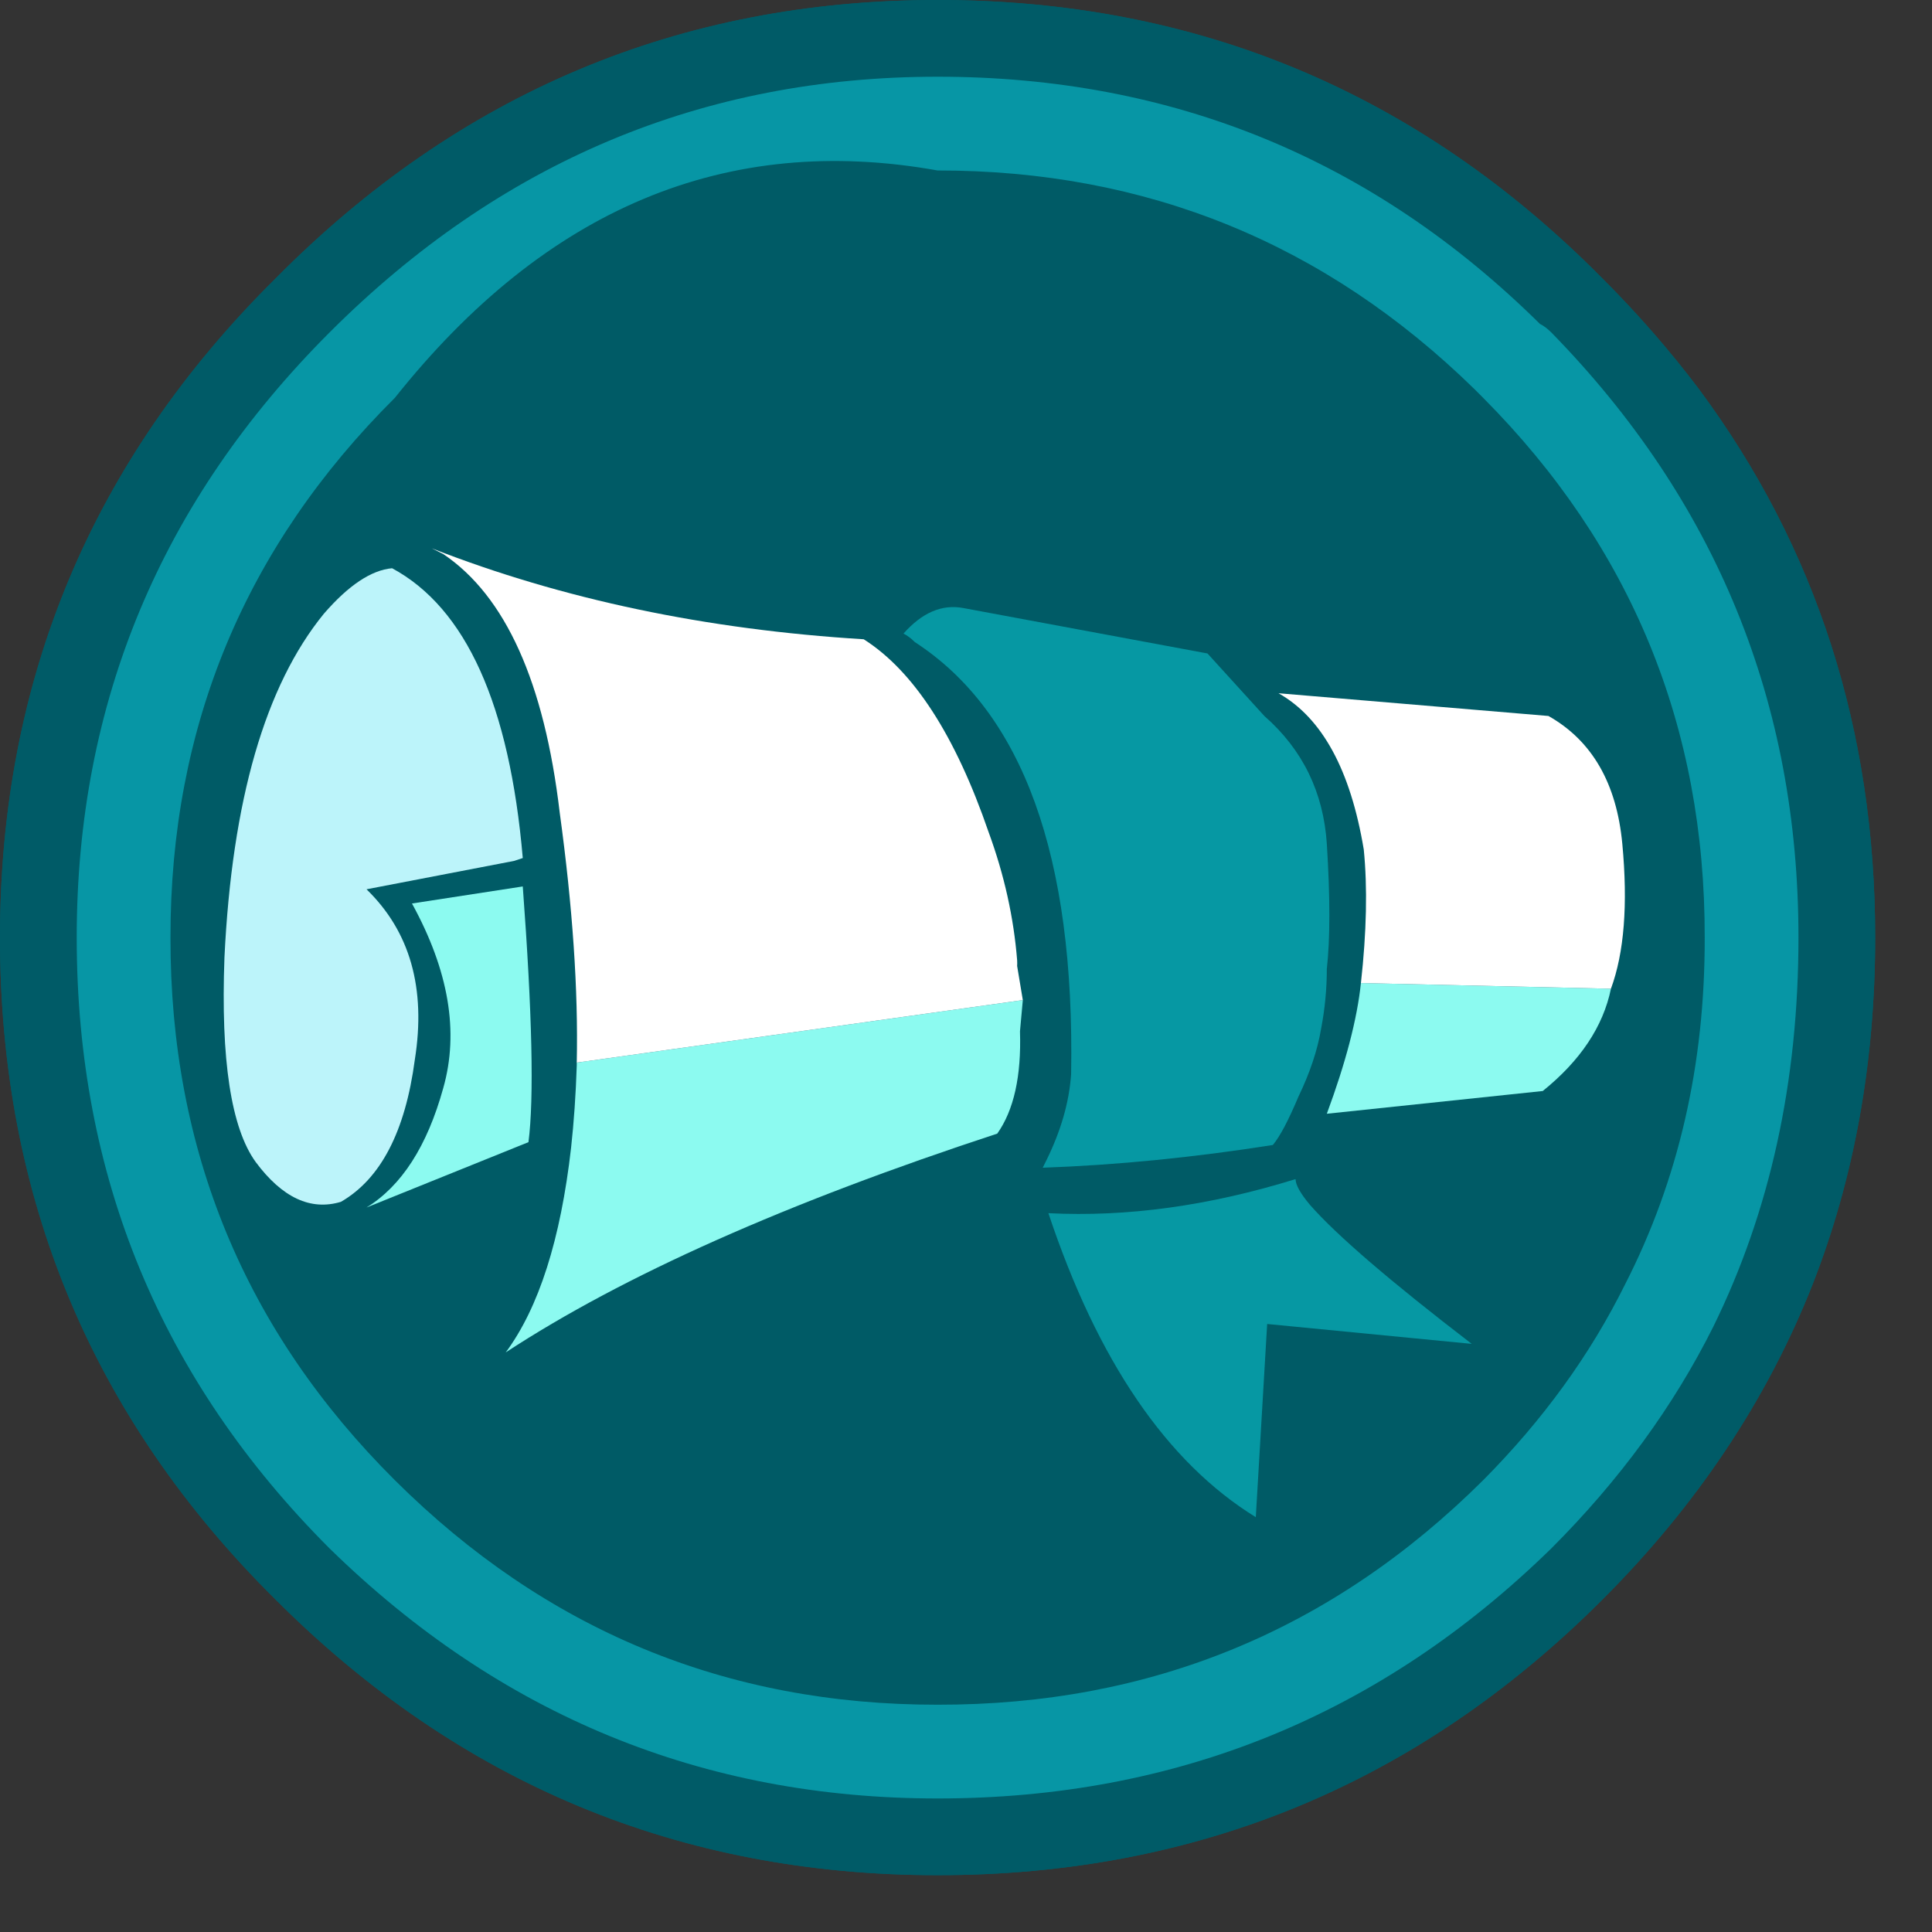
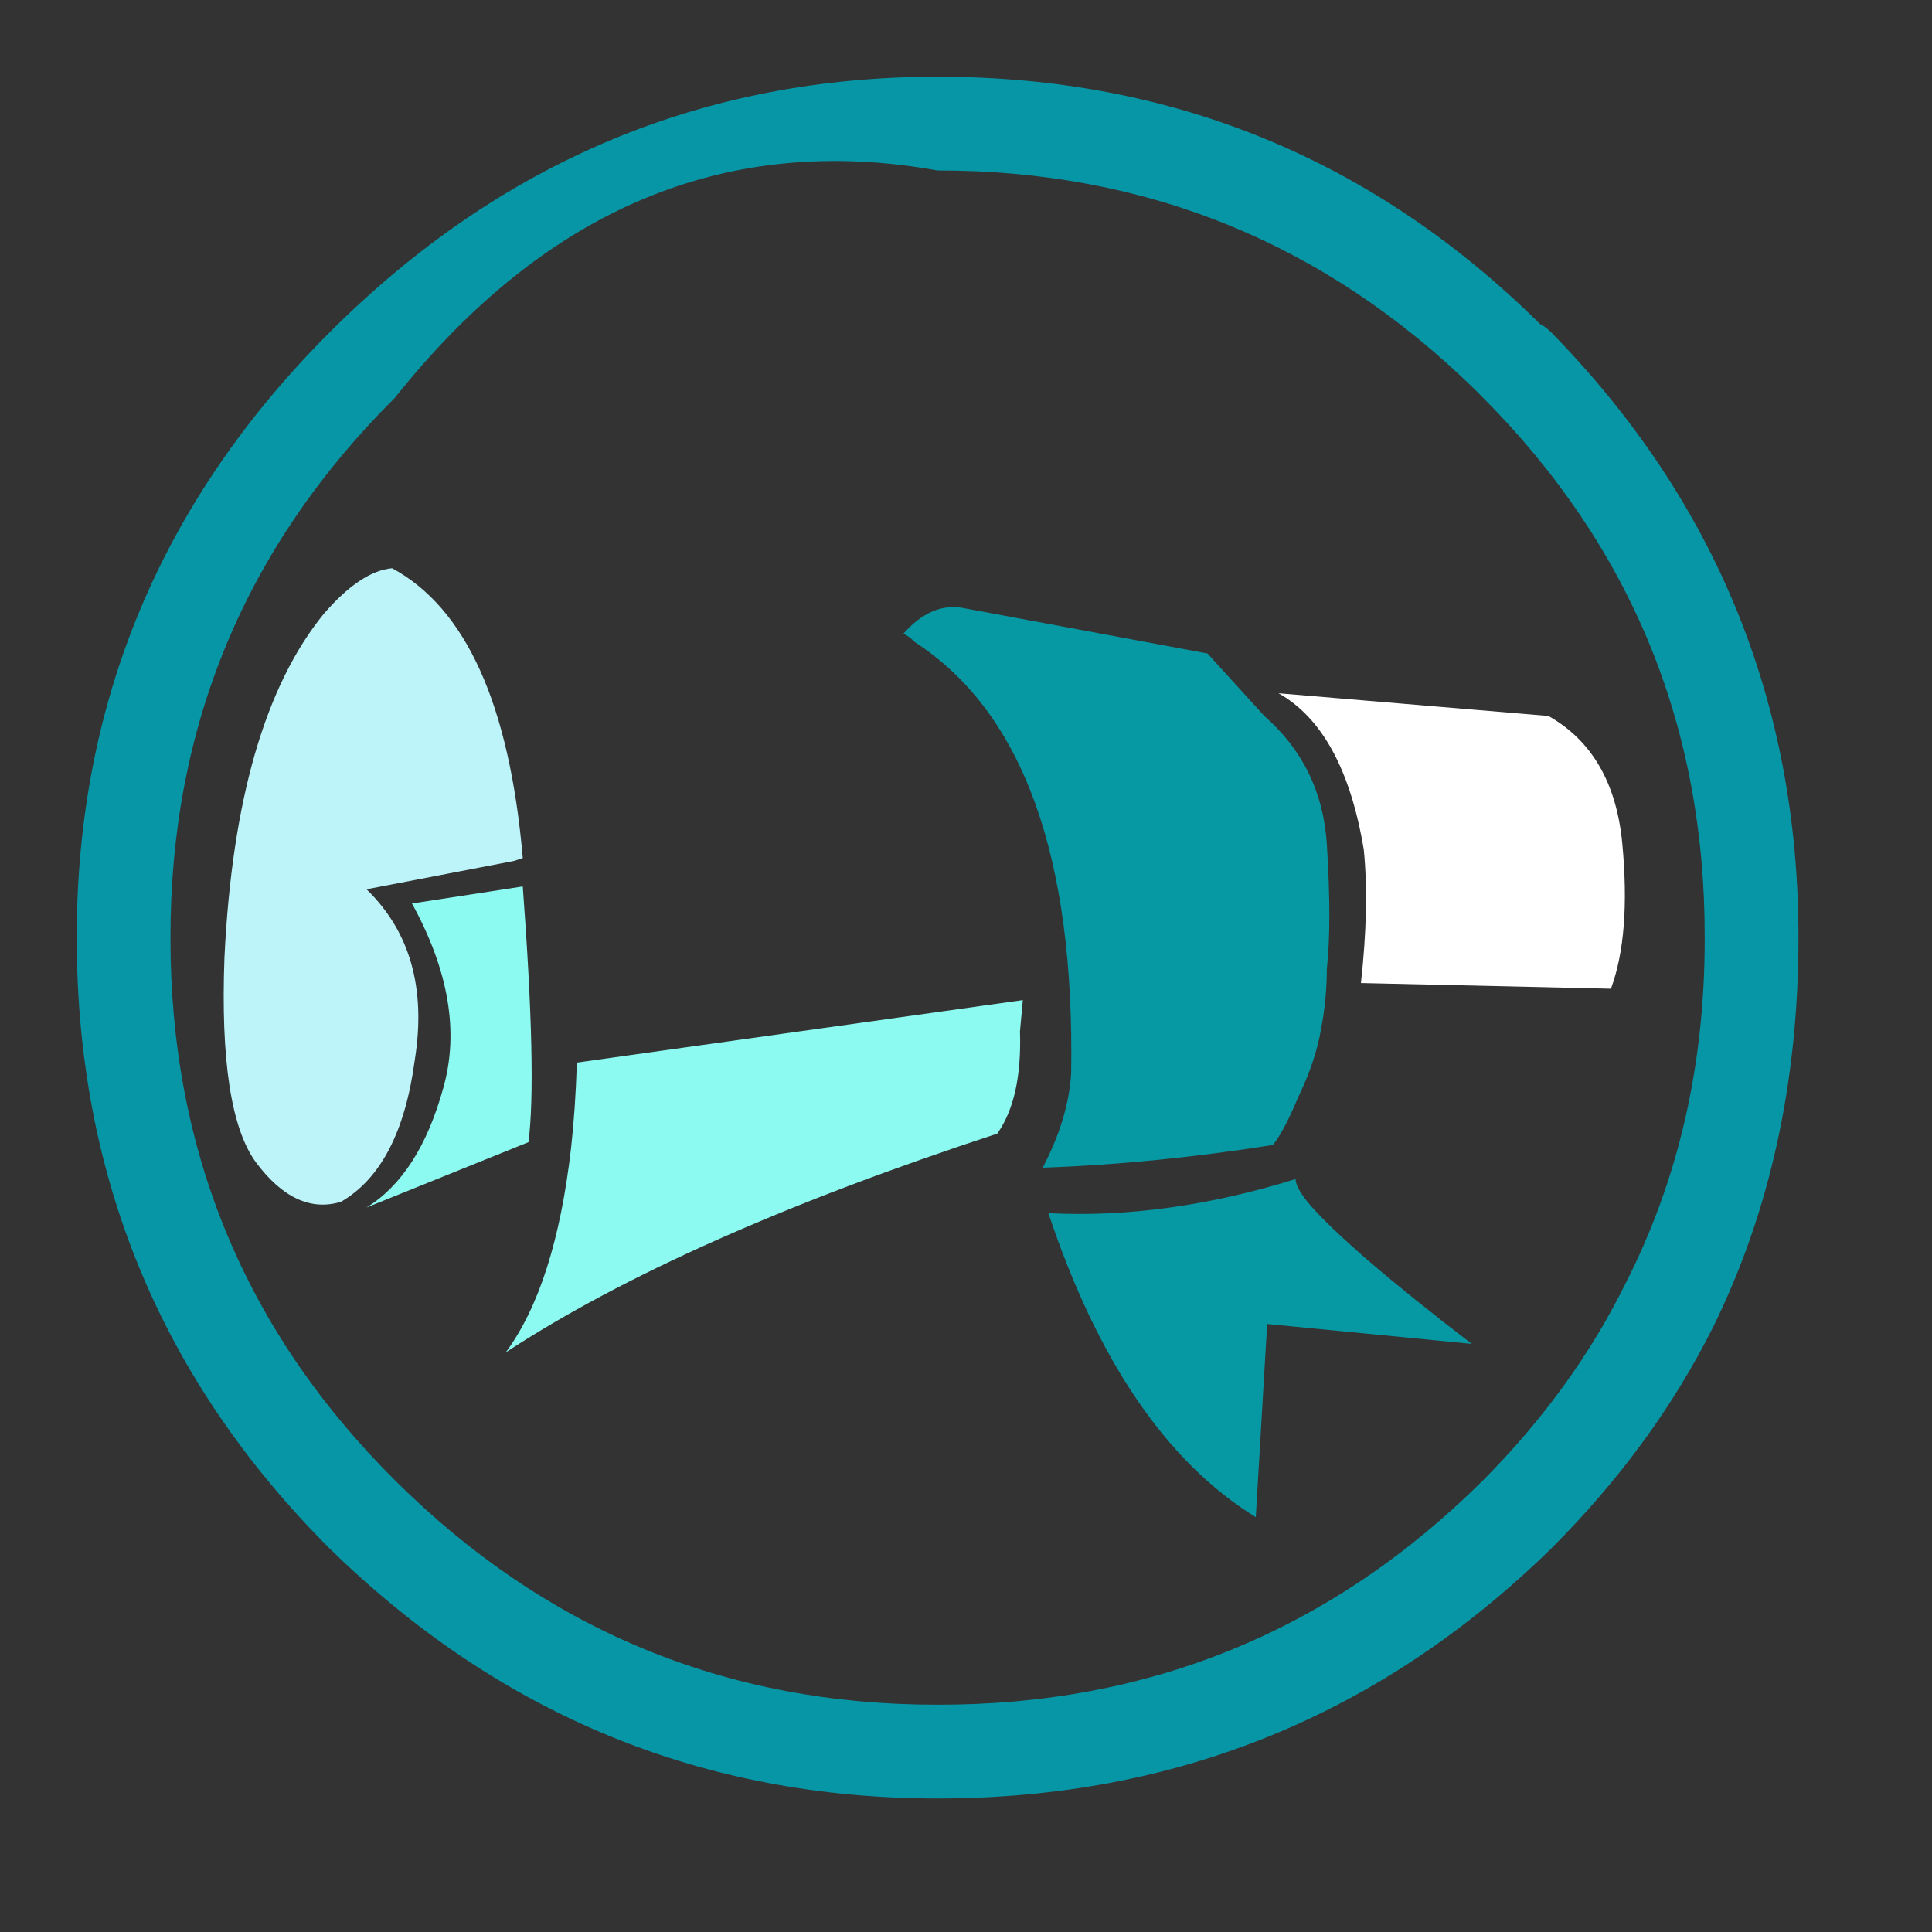
<svg xmlns="http://www.w3.org/2000/svg" id="icoProfileB" image-rendering="auto" baseProfile="basic" version="1.1" x="0px" y="0px" width="34" height="34">
  <rect width="100%" height="100%" fill="#333333" stroke="none" />
  <g id="Iconos_icoLeaguePrizeD0" overflow="visible">
-     <path fill="#005B66" stroke="none" d="M29.9 6.85Q29.136 5.836 28.2 4.9 23.35 0 16.5 0 9.7 0 4.85 4.9 0 9.7 0 16.5 0 23.35 4.85 28.15 9.7 33 16.5 33 23.35 33 28.2 28.15 30.697 25.652 31.9 22.6 33 19.785 33 16.5 33 11.027 29.9 6.85Z" />
    <path fill="#8CFAF0" stroke="none" d="M9.2 15.6L7.25 15.9Q8.222 17.669 7.8 19.15 7.377 20.679 6.45 21.25L9.3 20.1Q9.45 18.95 9.2 15.6M10.05 20.2Q9.774 22.620 8.9 23.8 12.000 21.769 17.55 19.95 17.988 19.332 17.95 18.15L18 17.6 10.15 18.7Q10.149 18.741 10.15 18.75 10.125 19.520 10.05 20.2Z" />
-     <path fill="#FFF" stroke="none" d="M7.6 9.65L7.8 9.75Q9.444 10.858 9.85 14.3 10.191 16.787 10.15 18.7L18 17.6 17.9 17Q17.903 16.947 17.9 16.9 17.810 15.770 17.4 14.65 16.520 12.089 15.2 11.25 11.044 10.996 7.6 9.65Z" />
    <path fill="#BCF4FA" stroke="none" d="M6.9 10Q6.35 10.05 5.7 10.8 4.15 12.7 3.95 16.85 3.85 19.552 4.5 20.45 5.2 21.391 6 21.15 7.049 20.544 7.3 18.65 7.6 16.765 6.45 15.65L9.05 15.15 9.2 15.1Q8.85 11.05 6.9 10Z" />
    <path fill="#0698A3" stroke="none" d="M23.05 21.2Q22.8 20.9 22.8 20.75 20.522 21.456 18.45 21.35 19.75 25.25 22.1 26.7L22.3 23.3 25.9 23.65Q23.75 22 23.05 21.2M23.35 14.85Q23.260 13.486 22.25 12.6L21.25 11.5 16.95 10.7Q16.390 10.596 15.9 11.15 16 11.2 16.1 11.3 18.95 13.15 18.85 18.9 18.8 19.65 18.4 20.45 18.373 20.503 18.35 20.55 20.294 20.481 22.4 20.15 22.586 19.928 22.85 19.3 23.155 18.668 23.25 18.1 23.350 17.576 23.35 17.05 23.439 16.260 23.35 14.85Z" />
-     <path fill="#8CFAF0" stroke="none" d="M28.35 17.4L23.95 17.3Q23.85 18.25 23.35 19.6L27.15 19.2Q28.144 18.398 28.35 17.4Z" />
-     <path fill="#FFF" stroke="none" d="M28.35 17.4Q28.7 16.45 28.55 14.85 28.4 13.25 27.25 12.6L22.5 12.2Q23.65 12.85 24 14.95 24.1 15.95 23.95 17.3L28.35 17.4Z" />
-     <path fill="#005B67" stroke="none" d="M29.9 6.85Q29.136 5.836 28.2 4.9 23.35 0 16.5 0 9.7 0 4.85 4.9 0 9.7 0 16.5 0 23.35 4.85 28.15 9.7 33 16.5 33 23.35 33 28.2 28.15 30.697 25.652 31.9 22.6 33 19.785 33 16.5 33 11.027 29.9 6.85M27.1 5.7Q27.2 5.75 27.3 5.85 31.65 10.3 31.65 16.5 31.65 20.3 30.15 23.35 29.1 25.45 27.3 27.25 22.8 31.65 16.5 31.65 10.3 31.65 5.8 27.25 1.35 22.8 1.35 16.5 1.35 10.3 5.8 5.85 10.3 1.35 16.5 1.35 22.7 1.35 27.1 5.7Z" />
+     <path fill="#FFF" stroke="none" d="M28.35 17.4Q28.7 16.45 28.55 14.85 28.4 13.25 27.25 12.6L22.5 12.2Q23.65 12.85 24 14.95 24.1 15.95 23.95 17.3Z" />
    <path fill="#0796A5" stroke="none" d="M27.3 5.85Q27.2 5.75 27.1 5.7 22.7 1.35 16.5 1.35 10.3 1.35 5.8 5.85 1.35 10.3 1.35 16.5 1.35 22.8 5.8 27.25 10.3 31.65 16.5 31.65 22.8 31.65 27.3 27.25 29.1 25.45 30.15 23.35 31.65 20.3 31.65 16.5 31.65 10.3 27.3 5.85M25.95 6.85Q26.024 6.924 26.1 7 30.011 10.932 30 16.5 30.008 19.848 28.6 22.6 27.679 24.461 26.1 26.05 22.118 30.010 16.5 30 10.927 30.007 6.95 26.05 2.992 22.112 3 16.5 2.995 10.933 6.95 7 10.928 2 16.5 3 22.011 2.996 25.95 6.85Z" />
  </g>
</svg>